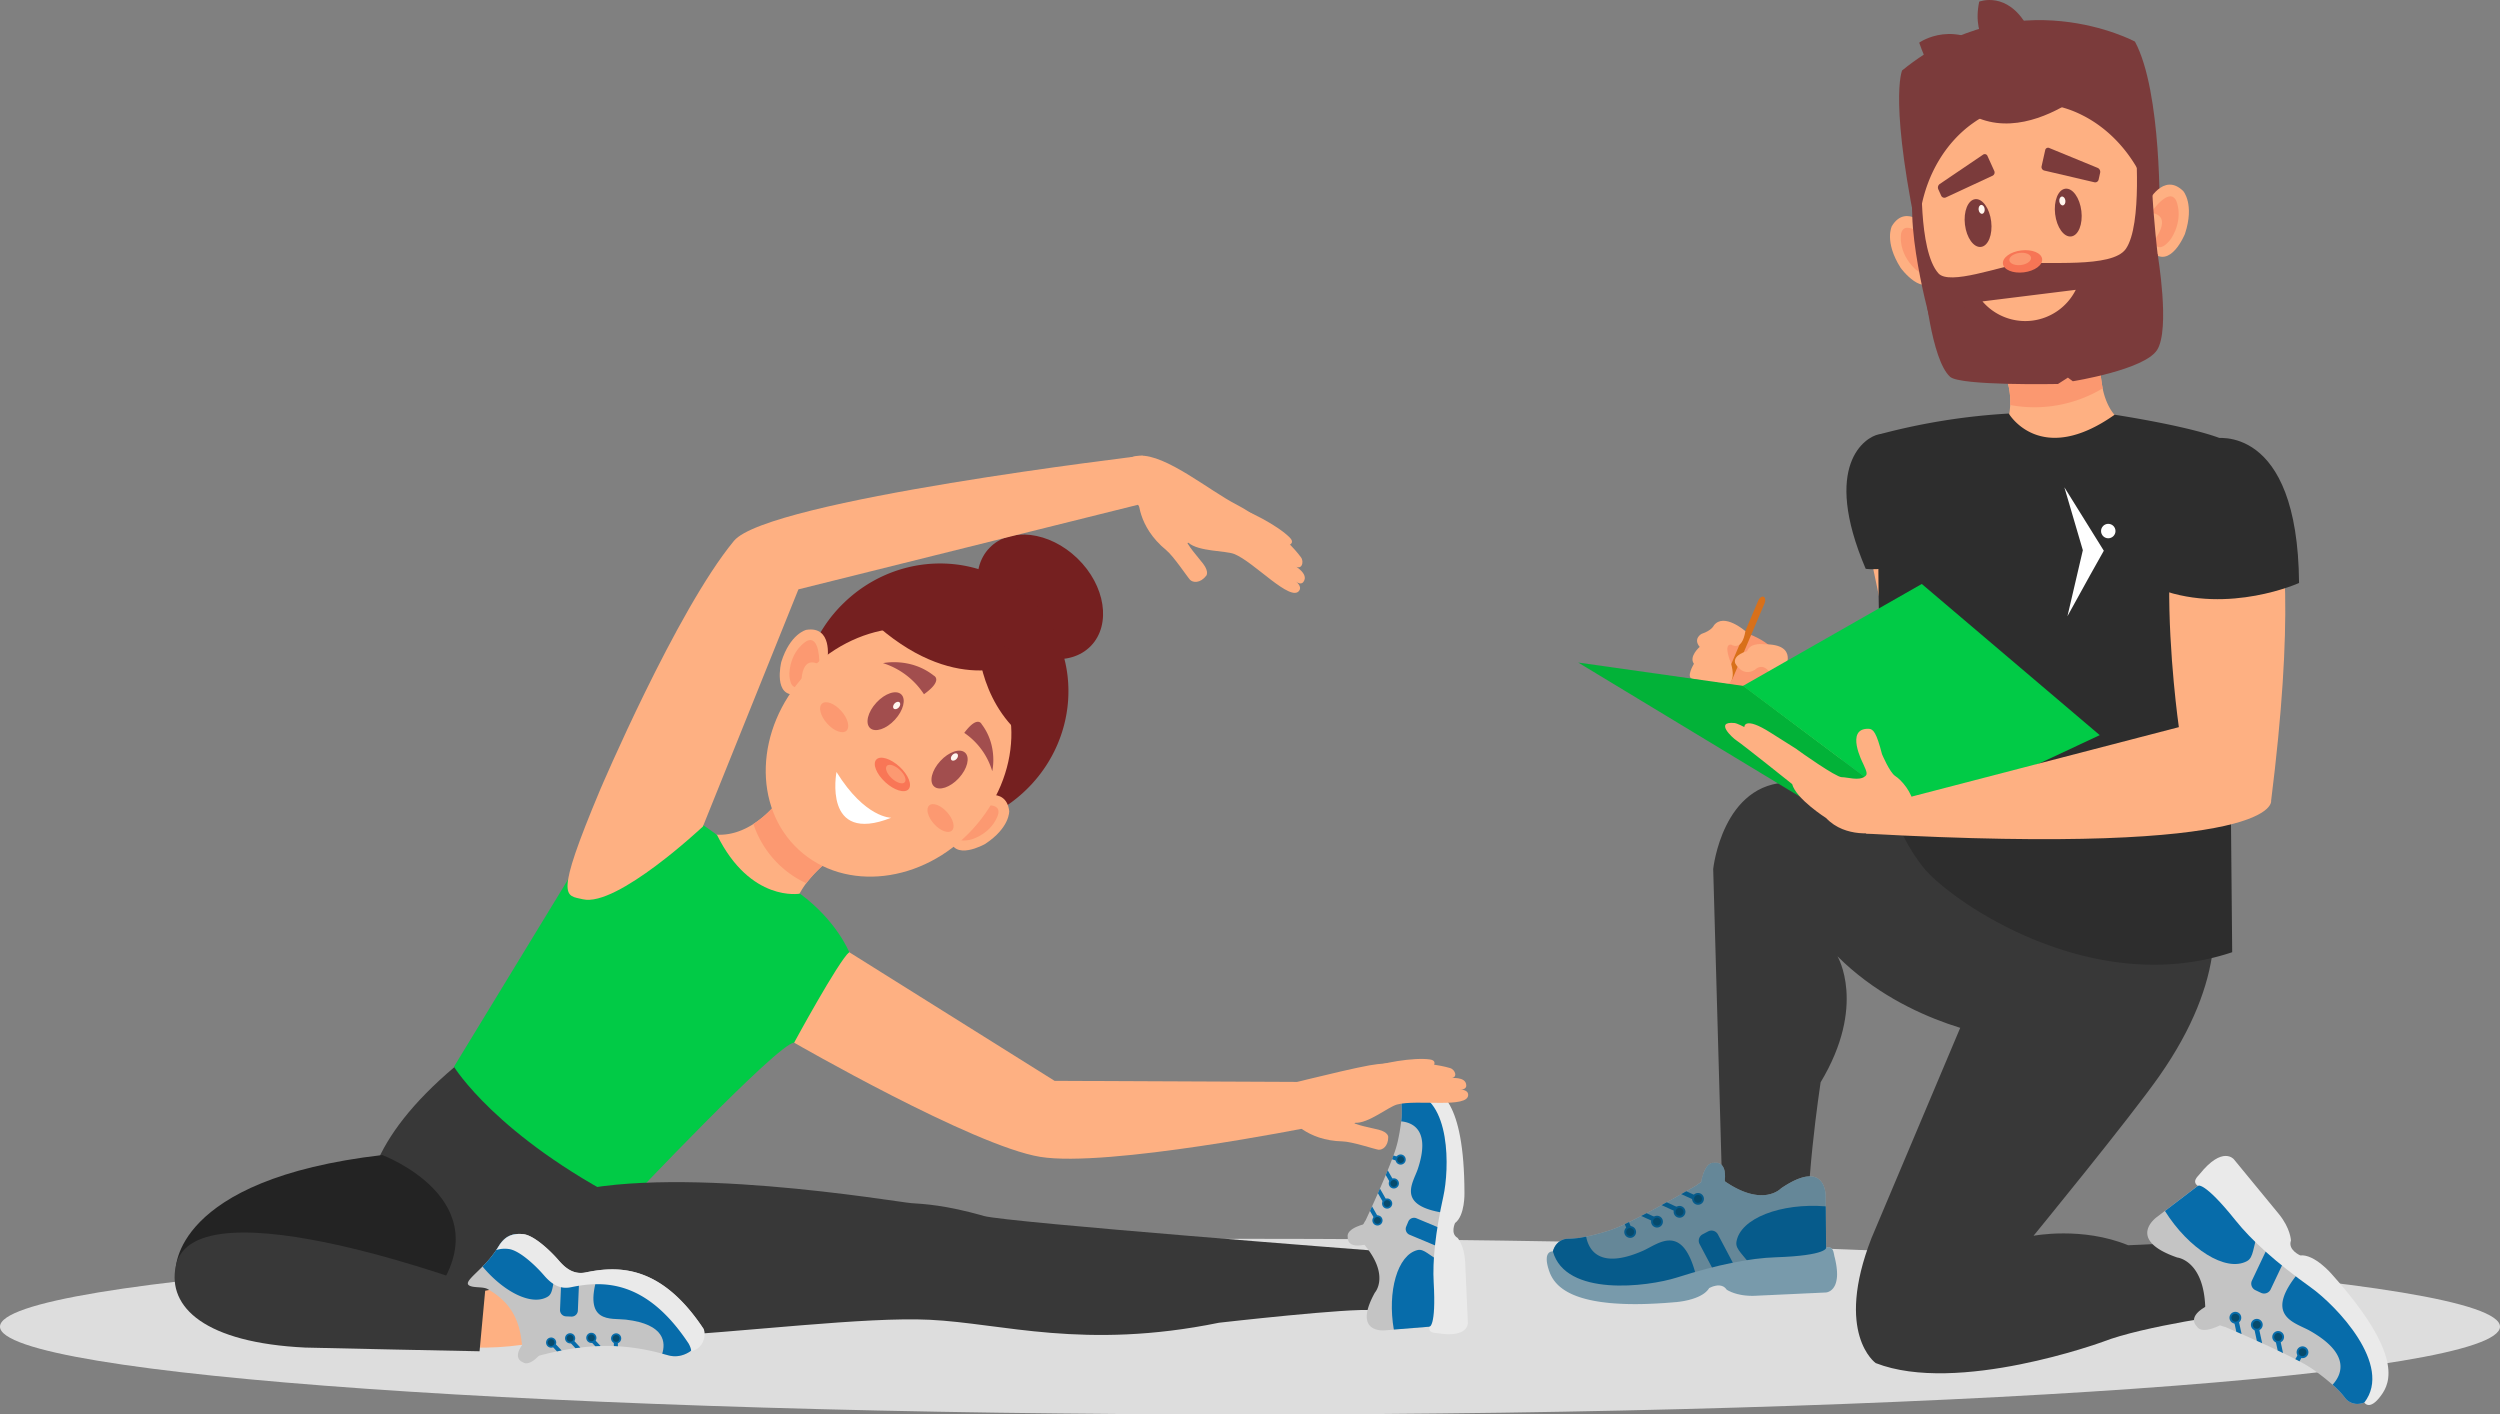
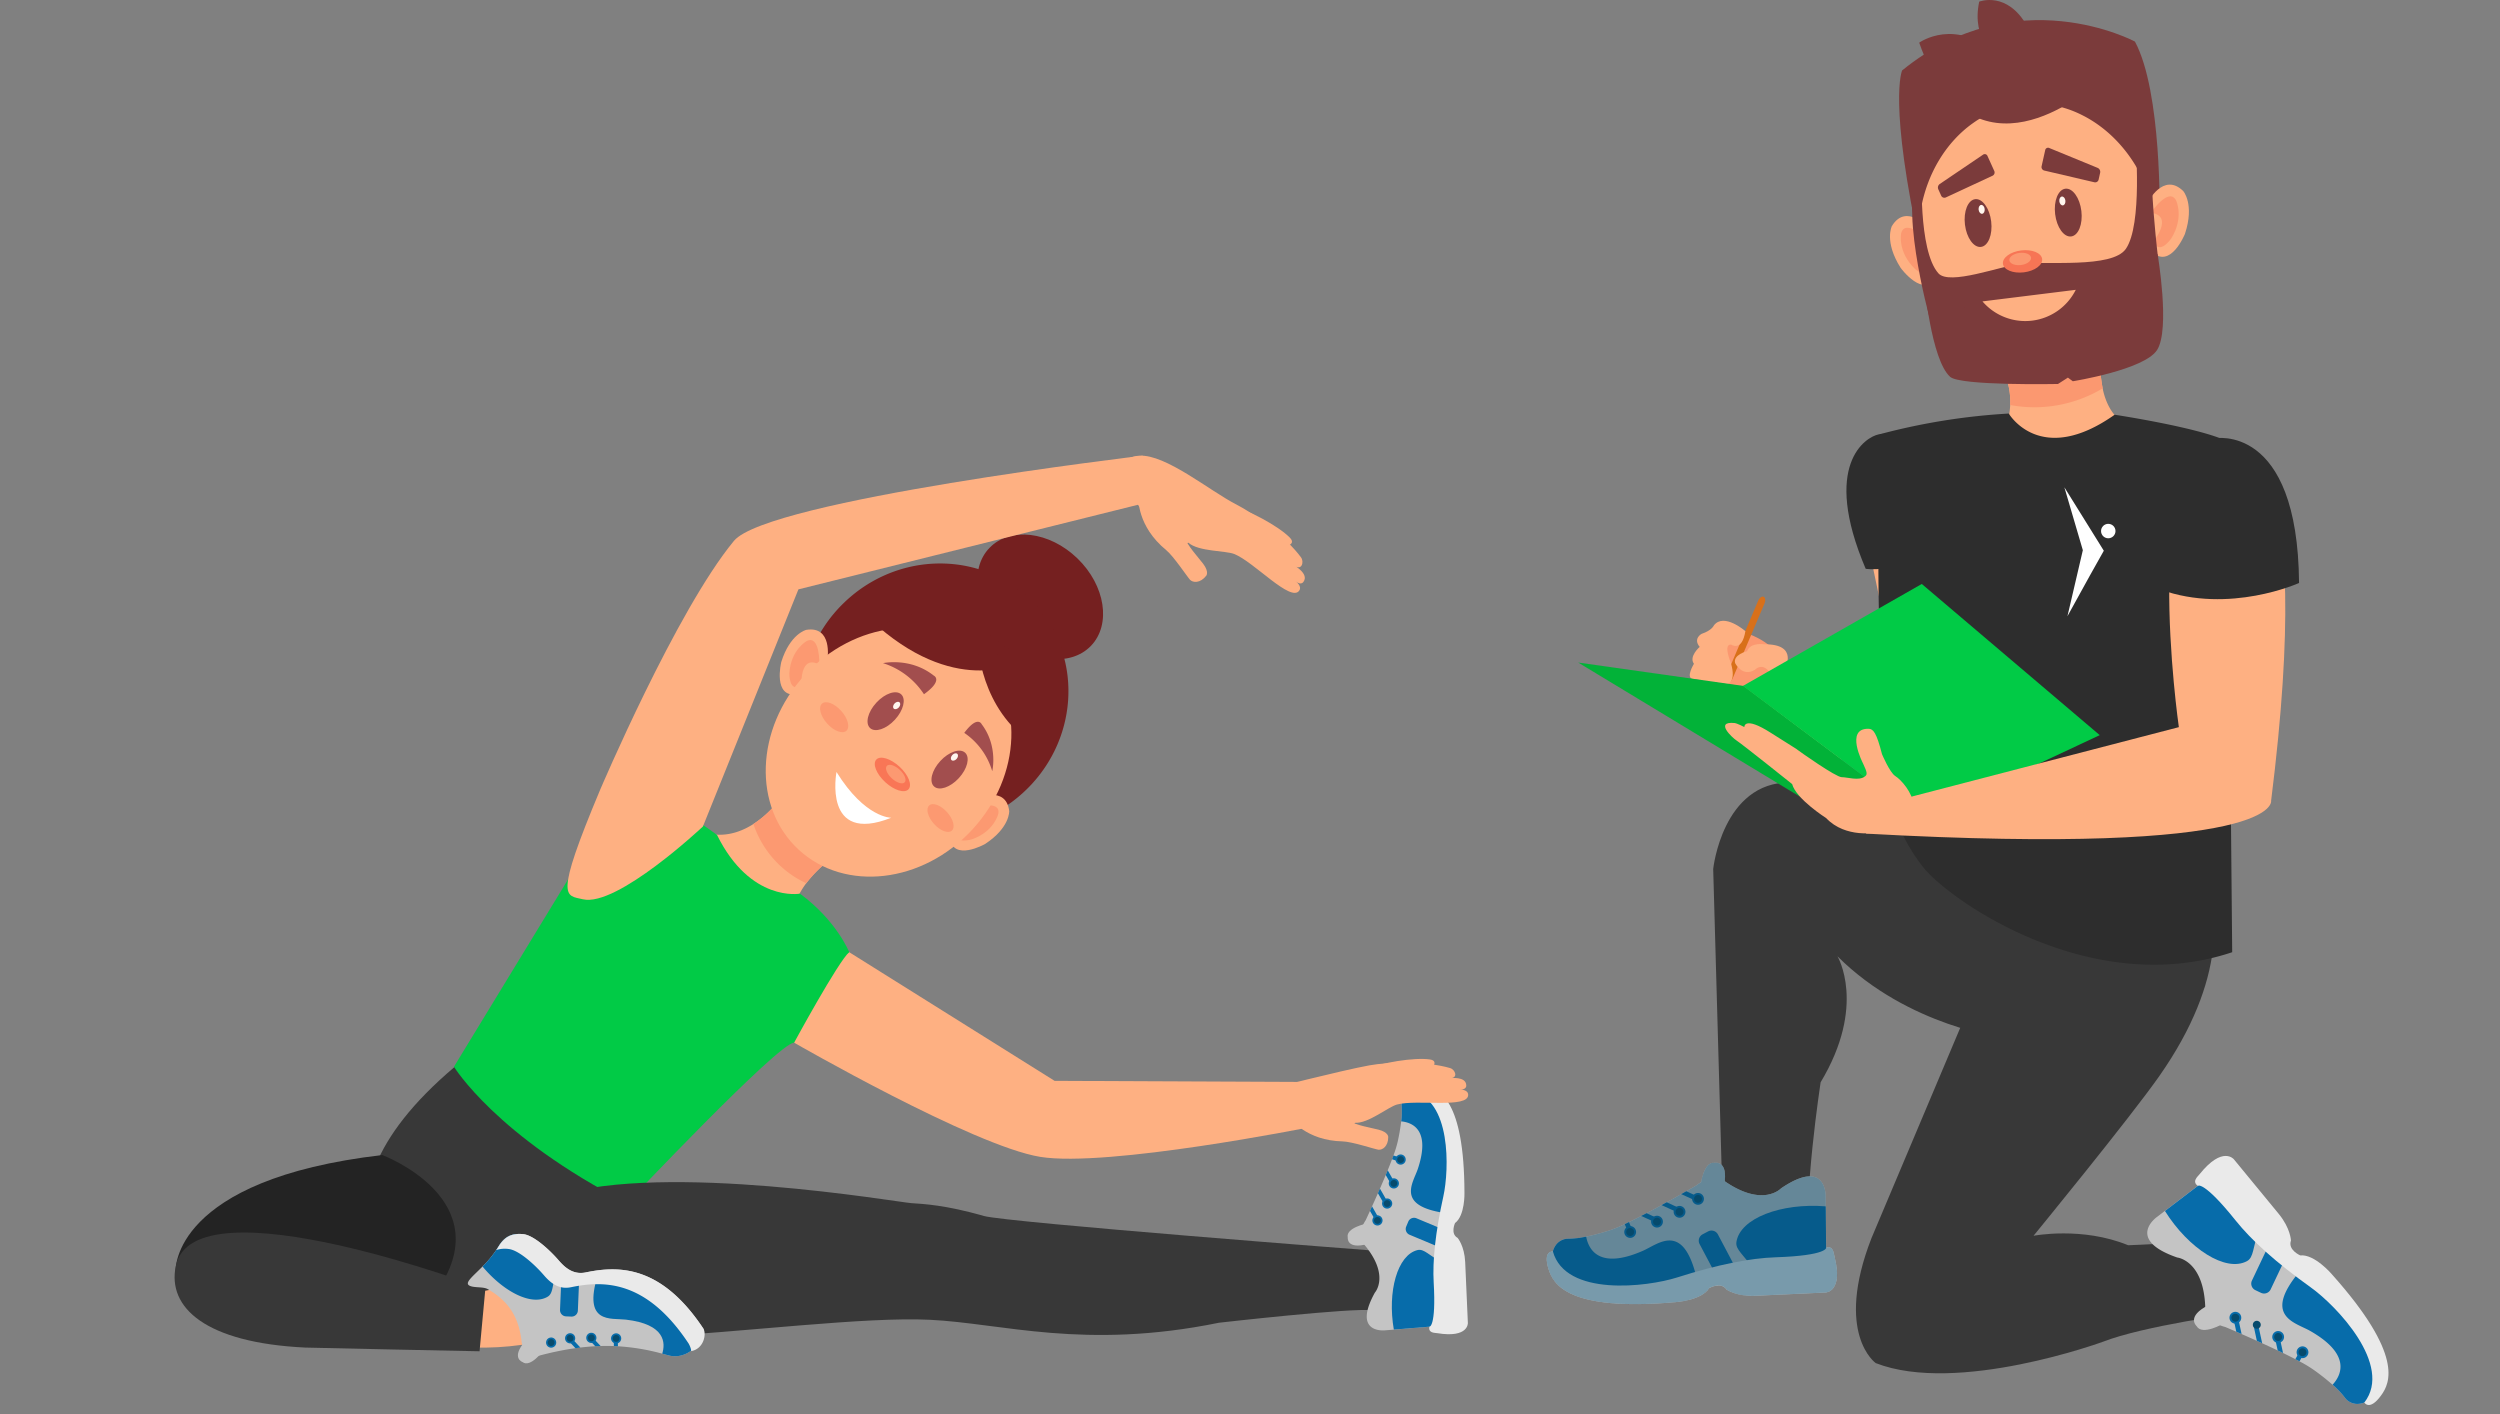
<svg xmlns="http://www.w3.org/2000/svg" viewBox="0 0 1409 797.203">
  <rect x="0" y="0" width="1409" height="797.203" fill="#808080" stroke="none" />
  <defs>
    <style>.cls-1{isolation:isolate;}.cls-2{fill:#ddd;}.cls-3{fill:#752020;}.cls-4{fill:#feb082;}.cls-5{fill:#fc9971;}.cls-6{fill:#fff;}.cls-7{fill:#f97656;}.cls-8{fill:#a24e4e;}.cls-9{fill:#fff6ee;}.cls-10{fill:#383838;}.cls-11{fill:#01cb46;}.cls-12{fill:#c4c4c4;}.cls-13{fill:#076caa;}.cls-14{fill:#eaeaea;}.cls-15,.cls-21{fill:#074b6d;}.cls-16{fill:#232323;}.cls-17{fill:#7b3b3b;}.cls-18{fill:#fb9870;}.cls-19{fill:#f77555;}.cls-20{fill:#2d2d2d;}.cls-21{mix-blend-mode:multiply;opacity:0.5;}.cls-22{fill:#d8701a;}.cls-23{fill:#02b238;}</style>
  </defs>
  <g class="cls-1">
    <g id="Ebene_2" data-name="Ebene 2">
      <g id="Layer_1" data-name="Layer 1">
-         <path class="cls-2" d="M1409,747.697c0,27.342-315.416,49.506-704.5,49.506S0,775.038,0,747.697c0-27.34,315.416-49.504,704.5-49.504S1409,720.357,1409,747.697Z" />
        <path class="cls-3" d="M614.812,364.052c-11.592,11.967-33.77,9.287-49.539-5.984-15.768-15.27-19.154-37.353-7.562-49.32,11.592-11.969,33.77-9.291,49.539,5.981C623.018,330,626.402,352.084,614.812,364.052Z" />
        <path class="cls-4" d="M740.361,609.828l-146-.666L478.6,536.642s-33.164,14.164-31.035,51.008c0,0,100.926,58.156,138.629,64.344,37.684,6.182,151.834-16.666,151.834-16.666Z" />
        <path class="cls-3" d="M477.775,337.753c-.664.596-1.311,1.191-1.938,1.809a78.232,78.232,0,0,0-11.391,13.674c-18.418,28.023-17.074,65.18,5.574,90.393,27.152,30.225,74.65,31.834,106.09,3.594,31.445-28.248,34.918-75.648,7.766-105.873C556.719,311.117,509.219,309.505,477.775,337.753Z" />
        <path class="cls-4" d="M466.383,371.267s2.943-18.65-11.98-16.283c0,0-9.08,2.125-14.084,18.131,0,0-5.016,20.49,9.129,18.156C449.447,391.271,449.35,384.058,466.383,371.267Z" />
        <path class="cls-5" d="M461.779,374.572s.476-17.156-7.164-13.248c0,0-8.832,4.77-9.738,18.014,0,0-.387,11.375,6.818,7.06C451.695,386.398,450.578,368.554,461.779,374.572Z" />
        <path class="cls-4" d="M380.381,459.332l-34.375,79.316,47.619,52.137,58.877-56.73s-13.883-15.156,1.897-36.264a71.689,71.689,0,0,1,13.084-13.088s-.572-21.688-28.549-33.627a56.757,56.757,0,0,1-14.315,13.334C413.844,471.32,397.934,475.339,380.381,459.332Z" />
        <path class="cls-4" d="M549.848,450.085s17.129-7.953,18.949,7.049c0,0,.445,9.316-13.568,18.52,0,0-18.33,10.447-19.967-3.795C535.262,471.859,542.225,469.974,549.848,450.085Z" />
        <path class="cls-5" d="M547.93,455.417s16.373-5.168,14.709,3.252c0,0-2.162,9.799-14.65,14.305,0,0-10.826,3.5-8.654-4.609C539.334,468.365,556.797,464.537,547.93,455.417Z" />
        <path class="cls-5" d="M424.619,464.41a56.879,56.879,0,0,0,15.305,23.719,55.957,55.957,0,0,0,14.475,9.662,71.689,71.689,0,0,1,13.084-13.088s-.572-21.688-28.549-33.627A56.757,56.757,0,0,1,424.619,464.41Z" />
        <path class="cls-4" d="M453.566,380.474c-27.957,30.334-29.475,74.414-3.387,98.451,26.082,24.035,69.892,18.926,97.846-11.414,27.955-30.338,29.471-74.418,3.389-98.453C525.328,345.023,481.52,350.132,453.566,380.474Z" />
        <path class="cls-6" d="M502.305,460.882s-14.684.27-30.854-25.787C471.451,435.095,463.555,476.275,502.305,460.882Z" />
        <path class="cls-7" d="M493.877,428.105c-2.223,2.414.041,8.109,5.053,12.73,5.018,4.621,10.883,6.414,13.101,4,2.221-2.41-.039-8.109-5.057-12.729C501.959,427.486,496.1,425.697,493.877,428.105Z" />
        <path class="cls-5" d="M499.832,431.638c-1.23,1.334.024,4.486,2.799,7.045,2.775,2.555,6.02,3.549,7.252,2.215,1.228-1.336-.023-4.49-2.801-7.047C504.307,431.292,501.062,430.304,499.832,431.638Z" />
        <path class="cls-8" d="M520.746,391.275a43.114,43.114,0,0,0-23.078-17.529s15.404-3.434,28.627,7.033C526.295,380.779,531.826,383.318,520.746,391.275Z" />
        <path class="cls-8" d="M543.457,413.046a39.79,39.79,0,0,1,15.771,21.592s3.432-14.152-5.992-26.529C553.236,408.109,550.988,402.966,543.457,413.046Z" />
        <path class="cls-8" d="M529.957,428.913c-4.84,5.252-6.422,11.66-3.537,14.318,2.887,2.66,9.146.557,13.982-4.691,4.838-5.252,6.422-11.662,3.535-14.322C541.053,421.56,534.791,423.662,529.957,428.913Z" />
        <path class="cls-8" d="M493.916,396.015c-4.838,5.25-6.422,11.658-3.535,14.316,2.885,2.66,9.146.56,13.982-4.691,4.838-5.252,6.418-11.662,3.535-14.318C505.012,388.663,498.754,390.767,493.916,396.015Z" />
        <path class="cls-9" d="M504.143,396.509c-.893.979-1.068,2.266-.399,2.873.666.609,1.932.312,2.82-.666.891-.979,1.072-2.268.402-2.877C506.297,395.232,505.033,395.531,504.143,396.509Z" />
        <path class="cls-9" d="M536.709,425.535c-.889.979-1.07,2.266-.402,2.873.668.609,1.936.31,2.824-.668.891-.975,1.07-2.264.4-2.871C538.863,424.259,537.601,424.556,536.709,425.535Z" />
        <path class="cls-5" d="M463.262,396.562c-2.191,1.967-.885,6.99,2.914,11.219,3.797,4.227,8.65,6.059,10.84,4.092s.885-6.988-2.912-11.215C470.307,396.429,465.451,394.595,463.262,396.562Z" />
        <path class="cls-5" d="M523.689,453.929c-2.033,1.826-.822,6.49,2.703,10.416,3.527,3.928,8.037,5.629,10.07,3.803,2.031-1.826.82-6.49-2.707-10.418C530.231,453.806,525.721,452.103,523.689,453.929Z" />
        <path class="cls-3" d="M574.951,372.314c.668.744-34.137,20.359-79.713-18.904,0,0,35.951-27.816,80.381,19.648Z" />
        <path class="cls-3" d="M550.785,356.384s-1.246,32.037,21.379,54.728C572.164,411.113,585.467,387.511,550.785,356.384Z" />
        <path class="cls-10" d="M355.068,676.869s-58.715,104.824-122.285,55.641c0,0-72.762-49.891,23.469-131.221Z" />
        <path class="cls-11" d="M404.115,470.585s-29.31-22.012-44.014-25.082c0,0-26.859,40.037-37.361,45.906L255.853,601.205s23.721,39.066,97.514,76.875c0,0,85.193-90.23,94.197-90.43,0,0,24.822-45.701,31.035-51.008,0,0-6.945-17.652-27.738-32.982C450.861,503.66,423.012,508.806,404.115,470.585Z" />
        <path class="cls-10" d="M235.527,733.828c24,43.832,215.68,6.479,288.5,10,40.877,1.977,87,17.166,163,1.666,0,0,75.217-8.58,86.5-7,0,0,14.565-3.397,2.5-33.5,0,0-208.846-16.031-221.5-19.666-21.75-6.25-34-6.75-41-7.25-8.127-.58-138.629-23.27-199.498-4.25C314.029,673.828,231.949,727.29,235.527,733.828Z" />
        <path class="cls-12" d="M770.246,689.591s-11.871,2.371-10.66,7.814c0,0-.852,7.094,11.338,3.652C770.924,701.058,780.607,695.921,770.246,689.591Z" />
        <path class="cls-12" d="M780.746,749.769l5.48-.443,21.492-1.732c7.793-2.391,7.246-22.355,5.899-36.078-.727-7.422-1.686-13.02-1.686-13.02,1.285-5.205,2.307-10.117,3.106-14.738,9.48-54.853-12.891-69.59-12.891-69.59-13.162.027-12.213,8.777-12.213,8.777a40.893,40.893,0,0,1-.221,9.062,112.981,112.981,0,0,1-1.996,11.539,61.347,61.347,0,0,1-2.369,7.674c-.248.691-.516,1.408-.791,2.139-.744,1.971-1.578,4.066-2.449,6.215q-.548,1.33-1.103,2.67c-1.068,2.559-2.178,5.15-3.264,7.646q-.577,1.324-1.139,2.603c-1.189,2.693-2.32,5.219-3.316,7.414-.412.916-.803,1.775-1.164,2.561-1.486,3.248-2.449,5.301-2.449,5.301-4.887,7.16-1.203,13.199-1.203,13.199,15.256,17.818,6.404,27.553,6.404,27.553C761.857,752.064,780.746,749.769,780.746,749.769Z" />
        <path class="cls-13" d="M785.559,749.339l21.49-1.734c7.791-2.391,7.246-22.355,5.898-36.078-7.428-3.689-10.226-7.914-14.035-6.988C787.557,707.304,781.851,727.925,785.559,749.339Z" />
        <path class="cls-13" d="M815.037,683.757c9.48-54.853-12.891-69.59-12.891-69.59-13.162.027-12.213,8.777-12.213,8.777a40.893,40.893,0,0,1-.221,9.062c6.121.574,16.783,4.586,9.375,26.801C796.43,666.771,786.361,679.761,815.037,683.757Z" />
        <path class="cls-13" d="M810.195,702.494a3.521,3.521,0,0,0,4.592-1.883l1.172-2.807a3.517,3.517,0,0,0-1.885-4.59l-15.777-6.6a3.526,3.526,0,0,0-4.594,1.887l-1.172,2.807a3.518,3.518,0,0,0,1.883,4.59Z" />
        <path class="cls-14" d="M795.43,615.247s-1.065-4.91,8.385-2.887c7.242,1.547,21.447,7.227,21.553,59.943,0,0,.365,12.801-5.307,17.002,0,0-2.812,6.049,1.469,8.383,0,0,3.812,4.455,4.248,13.57l1.51,34.363s.478,8.666-17.213,5.758c-1.44-.236-5.18.002-4.49-3.588,0,0,3.885.26,2.443-24.965-.697-12.207.924-28.15,5.457-48.605C816.793,659.302,818.016,619.341,795.43,615.247Z" />
        <path class="cls-13" d="M775.414,688.234l1.984-1.131-4.113-7.195c-.412.916-.803,1.775-1.164,2.561Z" />
        <path class="cls-13" d="M780.299,678.964l1.978-1.131L777.74,669.89q-.577,1.324-1.139,2.603Z" />
        <path class="cls-13" d="M783.947,667.394l1.982-1.129-3.822-6.691q-.548,1.33-1.103,2.67Z" />
        <path class="cls-13" d="M787.998,654.497l.713-2.164-3.363-1.113c-.248.691-.516,1.408-.791,2.139Z" />
        <path class="cls-13" d="M776.422,690.699a2.865,2.865,0,1,0-2.947-2.781A2.864,2.864,0,0,0,776.422,690.699Z" />
        <path class="cls-15" d="M776.393,689.767a1.93,1.93,0,1,0-1.984-1.875A1.934,1.934,0,0,0,776.393,689.767Z" />
        <path class="cls-13" d="M781.881,681.183a2.866,2.866,0,1,0-2.945-2.785A2.867,2.867,0,0,0,781.881,681.183Z" />
        <path class="cls-15" d="M781.857,680.246a1.93,1.93,0,1,0-1.988-1.871A1.925,1.925,0,0,0,781.857,680.246Z" />
        <path class="cls-13" d="M785.654,669.839a2.865,2.865,0,1,0-2.949-2.781A2.864,2.864,0,0,0,785.654,669.839Z" />
        <path class="cls-15" d="M785.627,668.906a1.931,1.931,0,1,0-1.986-1.873A1.929,1.929,0,0,0,785.627,668.906Z" />
        <path class="cls-13" d="M789.482,656.39a2.865,2.865,0,1,0-2.949-2.781A2.866,2.866,0,0,0,789.482,656.39Z" />
        <path class="cls-15" d="M789.453,655.455a1.93,1.93,0,1,0-1.984-1.873A1.931,1.931,0,0,0,789.453,655.455Z" />
        <path class="cls-16" d="M99.027,715.828s-2.088-51.096,116.434-64.852c0,0,67.812,25.422,29.812,78.09C245.273,729.066,129.693,765.16,99.027,715.828Z" />
        <path class="cls-4" d="M321.277,750.328s-24.281,13.205-72,8l-.25-33s27.049,8.533,39.25-5.25C288.277,720.078,325.969,718.281,321.277,750.328Z" />
        <path class="cls-10" d="M273.527,726.578l-3.25,35s-94.406-1.889-98.25-2.084c-56.17-2.717-77.879-22.521-72.949-46.01C109.361,664.494,273.527,726.578,273.527,726.578Z" />
        <path class="cls-12" d="M393.688,757.247c-3.549,4.561-9.85,8.66-17.16,6.58q-1.635-.466-3.299-.9a122.075,122.075,0,0,0-24.961-4.17c-.76-.051-1.52-.09-2.289-.121q-3.63-.135-7.481-.019c-.99.031-1.99.07-3.01.121-2.701.148-5.49.389-8.391.74q-1.38.149-2.789.359c-2.512.34-5.09.769-7.771,1.289-.859.16-1.728.34-2.619.531q-5.596,1.154-11.711,2.85c-2.58.09-7.729-3.961-8.199-8.199-1.52-13.672-7.061-22.891-19.131-29.762-2.269-1.289-6.33-.779-9.109-1.52-5.061-1.34-.141-4.779,6.18-11.219a61.629,61.629,0,0,0,9-11.25c2.961-4.91,6.441-7,11.34-7.102a21.933,21.933,0,0,1,2.631.111c5.779.59,14.75,8.75,20.051,14.879,3.988,4.631,8.609,8.051,15.18,6.68,17.959-3.709,42.209-4.549,66.209,31.59C397.408,750.308,396.287,753.908,393.688,757.247Z" />
        <path class="cls-12" d="M306.1,761.318s-7.18,9.746-11.596,6.342c0,0-6.787-2.234,1.496-11.816C296,755.843,304.756,749.25,306.1,761.318Z" />
        <path class="cls-13" d="M393.688,757.247c-3.549,4.561-9.85,8.66-17.16,6.58q-1.635-.466-3.299-.9c1.879-5.949,1.879-16.58-20.521-19.189-8.34-.961-24.369,2.648-15.84-25.021C380.297,730.578,391.139,750.177,393.688,757.247Z" />
        <path class="cls-13" d="M316.346,721.165a3.517,3.517,0,0,1,3.65-3.361l3.041.127a3.52,3.52,0,0,1,3.357,3.654l-.711,17.086a3.523,3.523,0,0,1-3.654,3.359l-3.039-.125a3.524,3.524,0,0,1-3.361-3.652Z" />
-         <path class="cls-13" d="M316.537,761.126c-.859.16-1.728.34-2.619.531l-2.19-2.34-.711-.76-1.039-1.111,1.66-1.56.898.961.771.83Z" />
        <path class="cls-13" d="M327.098,759.478q-1.38.149-2.789.359l-2.551-2.731-.92-.981-.57-.609,1.67-1.56,1.121,1.191.66.709Z" />
        <path class="cls-13" d="M338.498,758.617c-.99.031-1.99.07-3.01.121l-1.781-1.891-.898-.961-.41-.44,1.67-1.56.94,1,.66.711Z" />
        <path class="cls-13" d="M348.268,758.757c-.76-.051-1.52-.09-2.289-.121l-.031-1.76-.019-1.148-.01-.352,2.279-.039.01.67.021,1.01Z" />
        <path class="cls-13" d="M307.916,755.753a2.865,2.865,0,1,1,1.785,3.639A2.862,2.862,0,0,1,307.916,755.753Z" />
        <path class="cls-15" d="M308.797,756.056a1.93,1.93,0,1,1,1.205,2.449A1.933,1.933,0,0,1,308.797,756.056Z" />
        <path class="cls-13" d="M318.617,753.349a2.866,2.866,0,1,1,1.791,3.635A2.866,2.866,0,0,1,318.617,753.349Z" />
        <path class="cls-15" d="M319.506,753.646a1.93,1.93,0,1,1,1.201,2.453A1.926,1.926,0,0,1,319.506,753.646Z" />
        <path class="cls-13" d="M330.57,753.091a2.865,2.865,0,1,1,1.787,3.641A2.863,2.863,0,0,1,330.57,753.091Z" />
        <path class="cls-15" d="M331.453,753.392a1.931,1.931,0,1,1,1.205,2.451A1.932,1.932,0,0,1,331.453,753.392Z" />
        <path class="cls-13" d="M344.551,753.406a2.864,2.864,0,1,1,1.787,3.639A2.865,2.865,0,0,1,344.551,753.406Z" />
        <path class="cls-15" d="M345.435,753.708a1.93,1.93,0,1,1,1.203,2.449A1.928,1.928,0,0,1,345.435,753.708Z" />
        <path class="cls-13" d="M313.768,715.988c-2.699,7.84-1.73,12.809-5.09,14.83-8.939,5.35-24.65-2.57-36.73-17.01a61.629,61.629,0,0,0,9-11.25c2.961-4.91,6.441-7,11.34-7.102C299.297,699.177,307.728,708.527,313.768,715.988Z" />
        <path class="cls-14" d="M396.356,748.716c-23.992-36.139-48.248-35.303-66.207-31.584-6.568,1.359-11.191-2.053-15.184-6.682-5.293-6.137-14.264-14.289-20.045-14.881-6.328-.646-10.5,1.234-13.971,6.984-.408.68-.836,1.336-1.27,1.98a15.651,15.651,0,0,1,6.889-.613c5.783.59,14.752,8.744,20.045,14.881,3.992,4.629,8.613,8.041,15.184,6.68,17.959-3.717,42.215-4.555,66.205,31.586.527.793,1.647,3.211,1.525,4.426C396.768,760.214,398.309,751.662,396.356,748.716Z" />
        <path class="cls-4" d="M642.152,256.828c14.965-.865,39.752,19.902,54.629,27.492,10.494,5.354,28.014,18.287,36.477,29.824,1.893,2.58.346,7.742-3.699,4.644,0,0,8.346,4.646,5.076,9.121,0,0-1.291,2.236-4.318-.225,0,0,3.689,2.656,1.91,5.213-4.732,6.797-25.383-16.148-36.562-20.646-4.932-1.984-20.045-1.291-25.896-6.367,0,0-22.27,6.658-25.596-17.43C644.172,288.454,620.527,258.078,642.152,256.828Z" />
        <path class="cls-4" d="M641.654,280.843s-.887,15.672,15.652,29.24c4.141,3.398,12.033,15.299,13.416,16.707,1.645,1.672,5.727,2.023,9.096-2.283,0,0,1.854-2.051-1.74-6.793-2.707-3.568-9.07-10.385-10.234-14.711C665.613,294.722,671.023,264.16,641.654,280.843Z" />
        <path class="cls-4" d="M723.434,308.089s7.646-.85,3.508-5.084c-6.438-6.584-23.906-15.85-32.301-17.711-8.396-1.861-.902-.281-.902-.281Z" />
        <path class="cls-4" d="M328.486,506.828c-9.834-2.334-16.334.5,9.666-61.5,0,0,42.998-101.154,75.5-140.5,19-23,230.334-48,230.334-48l-1.334,27.334-192.666,48-53.834,133.666S347.756,511.398,328.486,506.828Z" />
        <path class="cls-4" d="M714.476,613.949s41.469-10.635,57.334-13.52c11.188-2.037,32.211-2.369,45.465,1.529,2.963.875,4.797,5.744-.121,5.732,0,0,9.125-1.32,9.238,4.029,0,0,.316,2.471-3.449,2.357,0,0,4.389-.123,4.52,2.883.35,7.986-28.939,2.467-40.156,5.561-4.945,1.365-16.141,10.748-23.602,10.279,0,0-13.197,18.152-29.858,1.611C733.848,634.412,705.008,626.185,714.476,613.949Z" />
        <path class="cls-4" d="M727.393,630.421s8.672,12.43,29.322,12.871c5.17.111,18.258,4.441,20.148,4.686,2.244.289,5.555-1.877,5.545-7.156,0,0,.184-2.662-5.371-4.117-4.184-1.1-13.08-2.48-16.543-5.072C753.861,626.673,739.748,600.242,727.393,630.421Z" />
        <path class="cls-4" d="M806.188,603.068s5.371-5.131-.283-5.957c-8.799-1.285-27.635,1.832-35.168,5.322-7.533,3.486-.857.31-.857.31Z" />
        <path class="cls-4" d="M1004.5,378.822l67,17-20-95.5s-8.883-51.93,14.5-56.5c35.611-6.963,77.457,173.584,53.5,195.5-25.191,23.043-132-35-132-35Z" />
        <path class="cls-17" d="M1217.152,121.804s1.383-70.035-13.893-98.369c0,0-66.947-36.027-131.223,16.264,0,0-8.014,17.477,10.701,102.654Z" />
        <path class="cls-4" d="M1192.601,234.763s-27.729,46.014-63.416,8.986a41.353,41.353,0,0,0,.496-33.496s7.248-25.094,53.527-14.049a117.338,117.338,0,0,0,1.85,22.678C1186.332,225.312,1189.08,231.191,1192.601,234.763Z" />
        <path class="cls-18" d="M1185.059,218.882a74.637,74.637,0,0,1-52.117,9.387,40.3,40.3,0,0,0-3.26-18.016s7.248-25.094,53.527-14.049A117.338,117.338,0,0,0,1185.059,218.882Z" />
        <path class="cls-4" d="M1087.408,128.888s-12.932-14.998-21.154-1.451c0,0-4.453,8.707,4.965,23.557,0,0,12.998,17.9,20.715,5C1091.934,155.994,1086.098,151.185,1087.408,128.888Z" />
        <path class="cls-18" d="M1086.932,134.812s-13.406-12.01-15.457-3.248c0,0-2.17,10.297,7.814,20,0,0,8.836,8.02,10.266-.664C1089.555,150.9,1074.523,139.695,1086.932,134.812Z" />
        <path class="cls-4" d="M1215.576,128.22c.185,1.498.332,3.002.435,4.49q.252,3.249.258,6.459c.018,1.689-.025,3.367-.119,5.041-1.35,25.904-13.877,48.611-32.752,60.859a58.912,58.912,0,0,1-53.522,5.666c-20.338-7.734-37.117-26.188-44.547-50.084q-.973-3.085-1.719-6.275a91.793,91.793,0,0,1-2.35-23.742q.103-3.308.455-6.557c.084-.856.189-1.705.309-2.547l-.002-.01c.164-1.199.348-2.391.565-3.568,3.609-20.207,14.164-37.621,29.059-48.326h.01a59.332,59.332,0,0,1,27.432-10.844,59.938,59.938,0,0,1,34.084,5.938c12.268,6.043,22.947,16.105,30.607,28.869l.002.01a84.052,84.052,0,0,1,6.572,13.564c.574,1.48,1.103,2.977,1.586,4.51.67,2.061,1.252,4.156,1.772,6.299.033.117.059.234.082.353l.002.01c.162.664.307,1.33.449,1.998q.536,2.505.934,5.084a.014.014,0,0,1,.002.02C1215.336,126.357,1215.461,127.287,1215.576,128.22Z" />
        <path class="cls-17" d="M1122.234,124.816c.896,7.432-1.684,13.855-5.77,14.348-4.084.492-8.121-5.133-9.02-12.566-.898-7.43,1.685-13.854,5.771-14.348C1117.297,111.757,1121.334,117.382,1122.234,124.816Z" />
        <path class="cls-17" d="M1173.062,118.917c.896,7.432-1.682,13.857-5.77,14.35-4.084.49-8.119-5.131-9.016-12.566-.9-7.432,1.684-13.854,5.766-14.348C1168.129,105.861,1172.166,111.488,1173.062,118.917Z" />
        <path class="cls-9" d="M1164.059,113.07c.158,1.377-.477,2.58-1.422,2.689-.941.107-1.832-.922-1.99-2.297-.156-1.381.476-2.582,1.42-2.691C1163.01,110.663,1163.9,111.691,1164.059,113.07Z" />
        <path class="cls-9" d="M1118.562,117.8c.154,1.379-.478,2.584-1.422,2.692-.945.109-1.834-.922-1.992-2.299-.158-1.381.475-2.584,1.418-2.689C1117.51,115.394,1118.4,116.425,1118.562,117.8Z" />
        <path class="cls-4" d="M1210.35,114.304s8.873-17.703,20.156-6.578c0,0,6.445,7.356.949,24.055,0,0-8.23,20.535-18.869,9.916C1212.586,141.697,1217.074,135.605,1210.35,114.304Z" />
        <path class="cls-18" d="M1212.26,119.933s10.065-14.922,14.193-6.928c0,0,4.621,9.455-2.688,21.303,0,0-6.607,9.938-10.119,1.863C1213.647,136.171,1225.488,121.636,1212.26,119.933Z" />
        <path class="cls-17" d="M1216.027,143.214s7.201,42.217-.264,54.004c-7.106,11.219-47.52,17.654-47.52,17.654l-2.772-2.039-5.601,3.582s-55.098,1.123-60.795-4.041c-10.738-9.73-14.539-52.861-14.539-52.861S1123.772,177.257,1216.027,143.214Z" />
        <path class="cls-17" d="M1212.928,106.038l-9.426-26.541s4.199,47.344-5.457,60.887c-7.814,10.961-44.957,6.649-59.182,8.27-11.428,1.303-40.115,12.369-46.354,5.42-11.623-12.957-9.295-58.637-9.295-58.637-14.564,15.244,4.221,83.365,4.221,83.365l3.291-5.951s38.09,1.803,50.699.51c17.105-1.756,67.209-14.641,67.209-14.641l-.471-8.971,7.986-5.539S1213.676,123.582,1212.928,106.038Z" />
        <path class="cls-4" d="M1117.314,169.867a31.812,31.812,0,0,0,52.592-6.529Z" />
        <path class="cls-19" d="M1150.955,145.954c.418,3.412-4.189,6.783-10.289,7.533-6.106.752-11.391-1.406-11.81-4.818-.42-3.408,4.186-6.783,10.291-7.535C1145.246,140.386,1150.531,142.542,1150.955,145.954Z" />
        <path class="cls-18" d="M1144.707,145.201c.232,1.889-2.318,3.756-5.695,4.17-3.377.416-6.303-.779-6.537-2.668-.231-1.889,2.318-3.754,5.695-4.168C1141.549,142.119,1144.475,143.31,1144.707,145.201Z" />
        <path class="cls-17" d="M1154.965,83.415a1.632,1.632,0,0,0-2.287,1.191l-2.033,9.109a2.033,2.033,0,0,0,1.514,2.408l28.236,6.604a1.981,1.981,0,0,0,2.385-1.496l.871-3.902a2.461,2.461,0,0,0-1.414-2.711Z" />
        <path class="cls-17" d="M1117.65,87.175a1.63,1.63,0,0,1,2.478.699l3.852,8.504a2.032,2.032,0,0,1-.99,2.666l-26.297,12.227a1.981,1.981,0,0,1-2.639-.981l-1.65-3.644a2.459,2.459,0,0,1,.832-2.942Z" />
        <path class="cls-17" d="M1177.881,49.638s-66.453,58.836-96.227-25.59c0,0,20.818-14.895,43.93,7.303,0,0-14.721-8.146-10.105-30.424,0,0,15.865-6.33,27.178,14.09C1142.656,15.017,1168.551-1.905,1177.881,49.638Z" />
        <path class="cls-10" d="M970.84,677.316,965.557,489.75s5.184-48.93,43.207-48.77c42.547.18,122.994,5.354,160,58,0,0,23.832,90.875-38.922,86.074,0,0-54.234-6.234-94.244-46.074,0,0,16.605,27.613-9.5,71,0,0-10,65.5-6.484,93.457C1019.613,703.437,997.41,745.163,970.84,677.316Z" />
        <path class="cls-10" d="M1206.158,442.232s86.312,56.145,11,164c-16.441,23.545-71.061,90.248-71.061,90.248s27.332-5.332,53.332,5.334c0,0,45.728-1.582,64.728-5.582,0,0,26,31-4,44,0,0-52,7-75,16,0,0-82,30-128,12,0,0-23.395-16.418-2.394-70.418l79.334-188.002S1146.158,421.232,1206.158,442.232Z" />
        <path class="cls-20" d="M1132.147,233.074s17.666,30.334,59.666.666c0,0,47.82,7.232,63.568,15.01l2.682,287.916C1178.43,563.312,1098.764,507.312,1084.098,488.98c-6.166-7.705-17.242-24.363-19.637-44.557-8.748-73.781-5.08-199.674-5.08-199.674A361.667,361.667,0,0,1,1132.147,233.074Z" />
        <path class="cls-12" d="M958.393,668.472s1.496-13.949,7.906-13.123c0,0,8.098-1.723,5.4,12.707C971.699,668.056,966.785,679.769,958.393,668.472Z" />
        <path class="cls-12" d="M1028.949,674.302l.062,6.369.248,24.988c-1.943,9.246-25.045,10.701-41.025,10.582-8.643-.059-15.201-.584-15.201-.584q-8.816,3.038-16.689,5.127c-62.324,16.678-81.672-7.604-81.672-7.604-1.346-15.199,8.851-15.012,8.851-15.012a47.616,47.616,0,0,0,10.44-1.205,129.978,129.978,0,0,0,13.107-3.512,71.596,71.596,0,0,0,8.613-3.535c.771-.361,1.57-.742,2.385-1.139,2.197-1.065,4.529-2.244,6.916-3.475q1.476-.774,2.969-1.555c2.842-1.498,5.717-3.051,8.484-4.566q1.468-.803,2.885-1.588c2.986-1.65,5.781-3.223,8.211-4.6,1.016-.574,1.967-1.115,2.834-1.613,3.594-2.055,5.863-3.381,5.863-3.381,7.754-6.389,15.109-2.769,15.109-2.769,22.162,15.744,32.471,4.514,32.471,4.514C1029.623,652.255,1028.949,674.302,1028.949,674.302Z" />
        <path class="cls-13" d="M1028.957,679.9l.246,24.988c-1.943,9.242-25.043,10.699-41.025,10.58-5.037-8.189-10.205-10.976-9.533-15.471C980.646,686.601,1003.851,677.861,1028.957,679.9Z" />
        <path class="cls-13" d="M956.344,720.785c-62.324,16.678-81.672-7.604-81.672-7.604-1.346-15.199,8.851-15.012,8.851-15.012a47.616,47.616,0,0,0,10.44-1.205c1.301,7.004,7.049,18.891,31.914,8.018C934.791,701.083,948.732,688.101,956.344,720.785Z" />
        <path class="cls-13" d="M977.463,713.238A4.072,4.072,0,0,1,975.77,718.73l-3.117,1.649a4.079,4.079,0,0,1-5.496-1.695L957.893,701.16a4.08,4.08,0,0,1,1.695-5.496l3.117-1.648a4.08,4.08,0,0,1,5.496,1.693Z" />
        <path class="cls-14" d="M875.215,705.314s-5.777-.715-2.455,9.982c2.543,8.197,10.584,24,71.443,18.605,0,0,14.815-.916,19.068-7.902,0,0,6.689-3.877,9.83.82,0,0,5.541,3.936,16.109,3.486l39.82-1.852s10.053-.355,4.846-20.471c-.424-1.635-.539-5.979-4.609-4.81,0,0,.705,4.461-28.562,5.436-14.164.471-32.395,4.008-55.529,11.379C928.301,725.365,882.303,730.957,875.215,705.314Z" />
        <path class="cls-13" d="M957.367,674.582l-1.098,2.406-8.736-3.992c1.016-.574,1.967-1.115,2.834-1.613Z" />
        <path class="cls-13" d="M947.178,681.189l-1.098,2.402-9.643-4.408q1.468-.803,2.885-1.588Z" />
        <path class="cls-13" d="M934.205,686.607l-1.098,2.408-8.123-3.711q1.476-.774,2.969-1.555Z" />
        <path class="cls-13" d="M919.742,692.632l-2.426,1.049-1.633-3.764c.771-.361,1.57-.742,2.385-1.139Z" />
        <path class="cls-13" d="M960.318,675.484a3.321,3.321,0,1,1-3.519-3.111A3.32,3.32,0,0,1,960.318,675.484Z" />
        <path class="cls-15" d="M959.236,675.552a2.237,2.237,0,1,1-2.369-2.096A2.236,2.236,0,0,1,959.236,675.552Z" />
        <path class="cls-13" d="M949.904,682.783a3.322,3.322,0,1,1-3.522-3.109A3.322,3.322,0,0,1,949.904,682.783Z" />
        <path class="cls-15" d="M948.82,682.851a2.236,2.236,0,1,1-2.369-2.096A2.234,2.234,0,0,1,948.82,682.851Z" />
        <path class="cls-13" d="M937.205,688.322a3.321,3.321,0,1,1-3.52-3.111A3.318,3.318,0,0,1,937.205,688.322Z" />
        <path class="cls-15" d="M936.125,688.39a2.238,2.238,0,1,1-2.371-2.096A2.237,2.237,0,0,1,936.125,688.39Z" />
        <path class="cls-13" d="M922.082,694.148a3.321,3.321,0,1,1-3.519-3.111A3.321,3.321,0,0,1,922.082,694.148Z" />
        <path class="cls-15" d="M921,694.214a2.237,2.237,0,1,1-2.371-2.094A2.24,2.24,0,0,1,921,694.214Z" />
        <path class="cls-21" d="M1033.877,707.984c-.424-1.635-.539-5.979-4.609-4.81a.503.503,0,0,1-.031.209l-.225-22.711-.062-6.369s.674-22.047-25.139-4.557c0,0-10.09,10.967-31.754-4.021,1.43-11.899-5.758-10.375-5.758-10.375-4.795-.617-6.84,7.033-7.566,10.926a18.114,18.114,0,0,0-2.502,1.726s-2.27,1.326-5.863,3.381c-.867.498-1.818,1.039-2.834,1.613-2.43,1.377-5.225,2.949-8.211,4.6q-1.418.785-2.885,1.588c-2.768,1.516-5.643,3.068-8.484,4.566q-1.491.782-2.969,1.555c-2.387,1.23-4.719,2.41-6.916,3.475-.814.396-1.613.777-2.385,1.139a71.596,71.596,0,0,1-8.613,3.535,129.978,129.978,0,0,1-13.107,3.512,47.616,47.616,0,0,1-10.44,1.205s-6.256-.111-8.32,7.143c-.236-.024-5.693-.484-2.443,9.984,2.543,8.197,10.584,24,71.443,18.605,0,0,14.815-.916,19.068-7.902,0,0,6.689-3.877,9.83.82,0,0,5.541,3.936,16.109,3.486l39.82-1.852S1039.084,728.099,1033.877,707.984Z" />
        <path class="cls-12" d="M1253.244,745.878s-12.07,7.15-15.246,1.52c0,0-6.226-5.455,6.945-11.932C1244.943,735.466,1257.27,732.394,1253.244,745.878Z" />
        <path class="cls-12" d="M1215.68,685.867l5.066-3.863,19.869-15.156c8.57-3.975,23.564,13.658,33.033,26.531,5.125,6.959,8.631,12.527,8.631,12.527q7.711,5.244,14.098,10.301c50.662,39.943,42.793,69.975,42.793,69.975-11.367,10.178-17.322,1.897-17.322,1.897a47.382,47.382,0,0,0-7.215-7.641,130.213,130.213,0,0,0-10.66-8.399,71.119,71.119,0,0,0-7.986-4.785c-.752-.4-1.533-.815-2.34-1.23-2.166-1.121-4.506-2.281-6.922-3.459q-1.503-.718-3.023-1.449c-2.902-1.377-5.865-2.75-8.736-4.06q-1.52-.694-2.998-1.361c-3.111-1.402-6.041-2.703-8.6-3.824-1.068-.469-2.07-.906-2.988-1.305-3.799-1.647-6.219-2.672-6.219-2.672-9.76-2.387-11.262-10.447-11.262-10.447-.654-27.178-15.82-28.713-15.82-28.713C1197.617,698.523,1215.68,685.867,1215.68,685.867Z" />
        <path class="cls-13" d="M1220.158,682.511l19.871-15.154c8.566-3.977,23.562,13.656,33.033,26.533-3.547,8.935-2.686,14.744-6.688,16.895C1254.445,717.199,1233.553,703.843,1220.158,682.511Z" />
        <path class="cls-13" d="M1296.377,716.207c50.662,39.943,42.793,69.975,42.793,69.975-11.367,10.178-17.322,1.897-17.322,1.897a47.382,47.382,0,0,0-7.215-7.641c4.832-5.236,10.914-16.955-12.678-30.365C1293.494,745.265,1274.75,741.867,1296.377,716.207Z" />
        <path class="cls-13" d="M1277.686,703.806a4.079,4.079,0,0,1,5.418-1.932l3.186,1.51a4.082,4.082,0,0,1,1.932,5.418l-8.492,17.91a4.082,4.082,0,0,1-5.418,1.932l-3.188-1.512a4.078,4.078,0,0,1-1.932-5.416Z" />
        <path class="cls-14" d="M1332.545,790.457s2.883,5.057,9.465-4.008c5.045-6.943,12.891-22.844-27.859-68.367,0,0-9.602-11.32-17.744-10.547,0,0-7.107-3.037-5.229-8.365,0,0-.162-6.795-6.85-14.99l-25.316-30.791s-6.303-7.842-19.301,8.371c-1.057,1.318-4.465,4.01-1.092,6.57,0,0,3.148-3.234,21.449,19.629,8.855,11.062,22.6,23.549,42.354,37.672C1316.83,735.929,1348.842,769.431,1332.545,790.457Z" />
        <path class="cls-13" d="M1258.752,743.042l2.584-.56,2.031,9.387c-1.068-.469-2.07-.906-2.988-1.305Z" />
        <path class="cls-13" d="M1270.143,747.25l2.582-.561,2.24,10.365q-1.52-.694-2.998-1.361Z" />
        <path class="cls-13" d="M1282.248,754.398l2.584-.56,1.893,8.726q-1.503-.718-3.023-1.449Z" />
        <path class="cls-13" d="M1295.732,762.378l2.293,1.312-2.039,3.562c-.752-.4-1.533-.815-2.34-1.23Z" />
        <path class="cls-13" d="M1257.709,740.138a3.321,3.321,0,1,1-.387,4.68A3.321,3.321,0,0,1,1257.709,740.138Z" />
        <path class="cls-15" d="M1258.41,740.964a2.237,2.237,0,1,1-.262,3.154A2.231,2.231,0,0,1,1258.41,740.964Z" />
-         <path class="cls-13" d="M1269.787,744.111a3.322,3.322,0,1,1-.383,4.684A3.325,3.325,0,0,1,1269.787,744.111Z" />
        <path class="cls-15" d="M1270.492,744.939a2.235,2.235,0,1,1-.262,3.152A2.233,2.233,0,0,1,1270.492,744.939Z" />
        <path class="cls-13" d="M1281.826,750.968a3.32,3.32,0,1,1-.385,4.68A3.318,3.318,0,0,1,1281.826,750.968Z" />
        <path class="cls-15" d="M1282.527,751.794a2.237,2.237,0,1,1-.26,3.152A2.236,2.236,0,0,1,1282.527,751.794Z" />
        <path class="cls-13" d="M1295.545,759.597a3.321,3.321,0,1,1-.385,4.682A3.321,3.321,0,0,1,1295.545,759.597Z" />
        <path class="cls-15" d="M1296.248,760.425a2.236,2.236,0,1,1-.26,3.15A2.235,2.235,0,0,1,1296.248,760.425Z" />
        <path class="cls-18" d="M975.963,400.14s19.693,14.932,32.029-9.74c0,0,4.762-24.24-24.887-33.977,0,0-22.725-2.598-23.373,26.402C959.732,382.826,958.434,393.429,975.963,400.14Z" />
        <path class="cls-22" d="M976.533,382.353c-.699,1.643-2.076,2.644-3.062,2.227-.986-.42-1.221-2.107-.523-3.75l17.969-42.283c.697-1.643,2.076-2.644,3.06-2.225.986.418,1.223,2.106.523,3.748Z" />
        <path class="cls-4" d="M994.357,363.13s-7.791-1.297-9.738,3.897c0,0-8.008,1.947-6.709,6.709,0,0,4.111,8.223,11.254,3.68,0,0,3.463-3.897,7.574.648,0,0,6.061,3.246,9.09-.865C1005.828,377.199,1014.268,362.916,994.357,363.13Z" />
        <path class="cls-4" d="M975.693,363.292s6.059,4.33,8.006-7.574c0,0-12.119-10.604-17.746-3.246,0,0-1.082,2.814-6.926,4.762,0,0-4.976,2.598-1.082,7.359,0,0-6.275,5.408-3.246,9.521,0,0-4.707,7.682-.81,8.549l19.314,2.922s5.734-.434,2.273-12.119C975.476,373.466,970.932,362.861,975.693,363.292Z" />
        <polygon class="cls-23" points="982.725 386.613 889.455 373.412 1028.713 457.648 1082.522 461.505 982.725 386.613" />
        <polygon class="cls-11" points="982.326 386.578 1083.117 329.122 1183.422 414.331 1082.522 461.546 982.326 386.578" />
        <path class="cls-4" d="M1068.156,437.363c7.074,4.467,24.023,27.916-10.387,31.812,0,0-17.531,3.57-28.568-8.115,0,0-16.881-10.713-19.152-19.152,0,0-28.188-22.553-31.488-24.672-2.059-1.322-12.508-10.855-.975-9.738,1.484.143,5.52,2.272,5.52,2.272s-.324-6.492,14.932,3.246c15.258,9.738,13.717,8.521,15.258,9.738,1.139.9,21.426,15.258,24.672,15.258s9.588,2.18,12.984-.324c1.516-1.117,1.623-1.949-.973-7.467,0,0-10.398-19.904,3.246-19.477,2.596.08,4.383,2.272,7.465,14.283C1060.689,425.027,1065.027,435.386,1068.156,437.363Z" />
        <path class="cls-4" d="M1076,449.322l152-39.5s-23.369-162.166,26.75-161.75c8.617.07,50.5,2.25,25.25,203.25,0,0,6.5,31.5-228.5,18.5Z" />
        <path class="cls-20" d="M1248,247.072s47-9.25,47.75,81.5c0,0-39.25,17.75-78,3.75C1217.75,332.322,1212.75,250.322,1248,247.072Z" />
        <path class="cls-20" d="M1058.75,244.822c-7.25,1.5-32.25,17-7.25,75.75,0,0,17,3,35.5-11.5C1096.871,256.404,1070.861,242.316,1058.75,244.822Z" />
        <polygon class="cls-6" points="1178.005 324.115 1185.711 310.392 1163.478 274.634 1163.484 274.656 1163.471 274.634 1163.487 274.667 1173.889 310.1 1165.215 347.298 1178.005 324.115" />
        <circle class="cls-6" cx="1188.22" cy="299.304" r="4.071" />
      </g>
    </g>
  </g>
</svg>